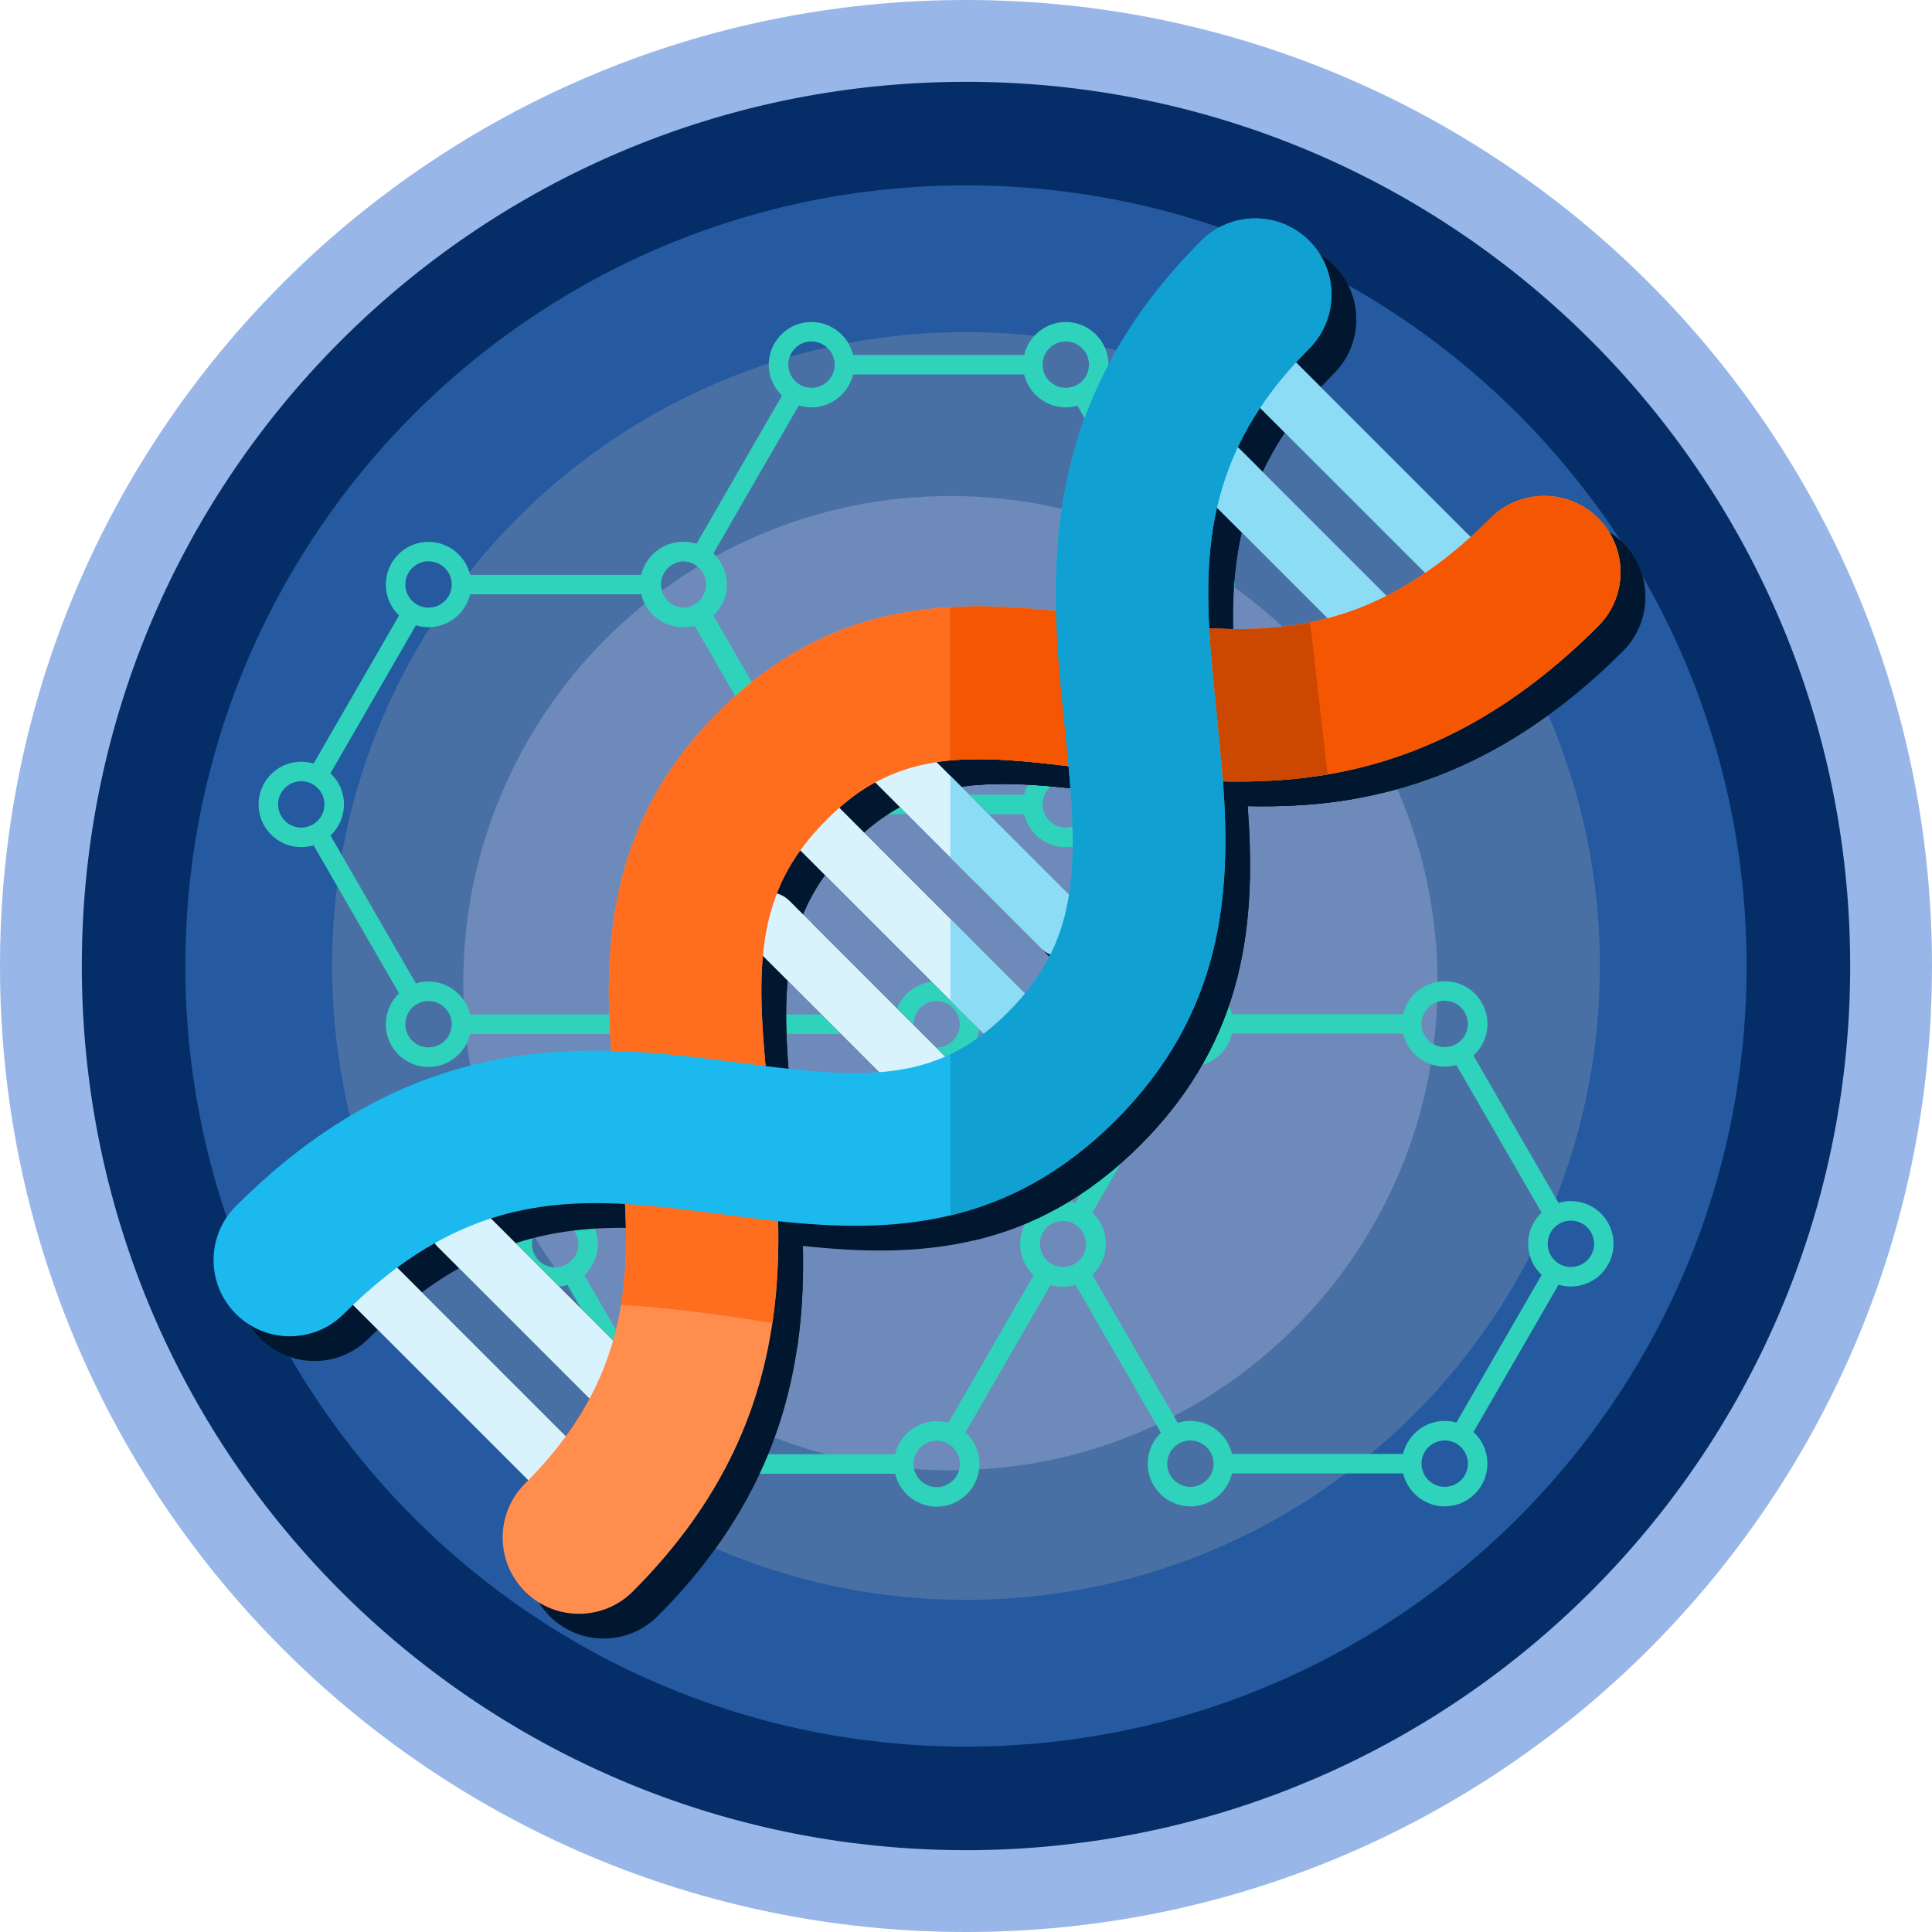
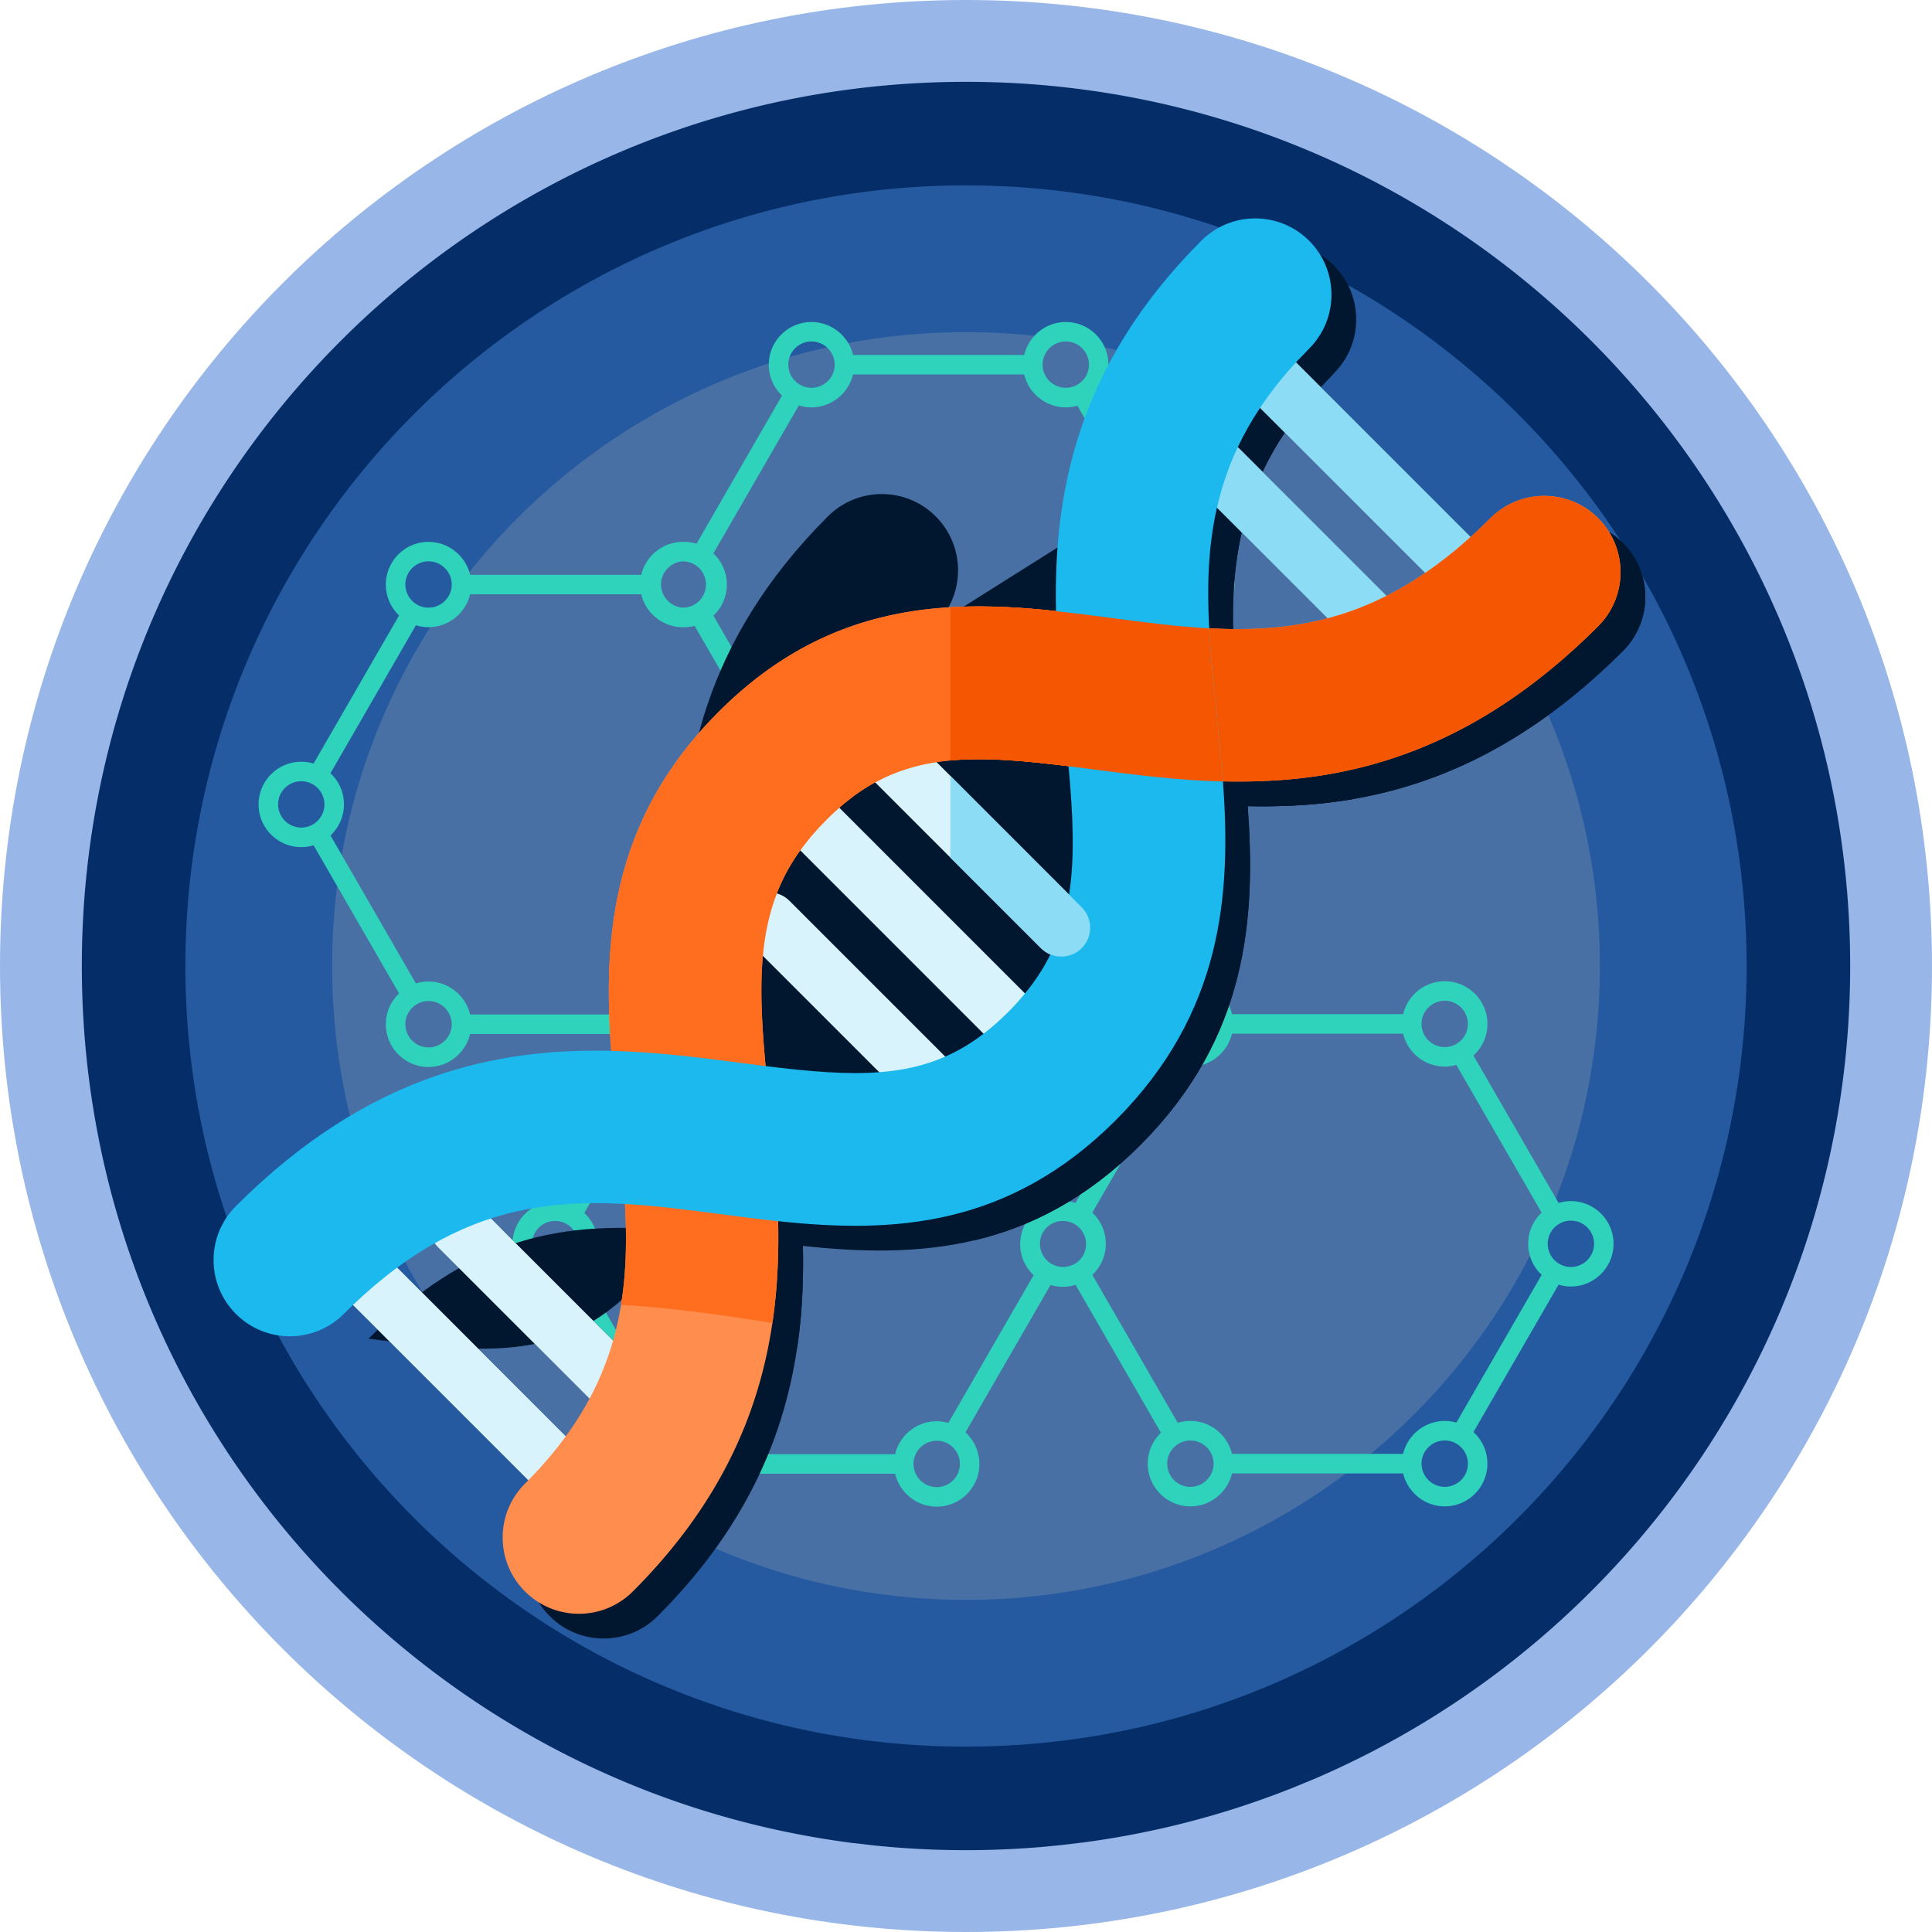
<svg xmlns="http://www.w3.org/2000/svg" xmlns:xlink="http://www.w3.org/1999/xlink" width="710" height="710" fill="none">
  <path d="M355 710c196.061 0 355-158.939 355-355S551.061 0 355 0 0 158.939 0 355s158.939 355 355 355z" fill="#98b7e8" />
  <path d="M679.93 355c0 133.99-81.11 249.04-196.9 298.73l-8.12 3.35a322.36 322.36 0 0 1-76.35 19.95l-8.34 1c-11.57 1.26-23.32 1.9-35.22 1.9a327.8 327.8 0 0 1-33.33-1.69l-8.33-.95c-26.61-3.42-52.22-10.04-76.42-19.49-2.72-1.06-5.43-2.16-8.11-3.3C112.04 605.25 30.07 489.69 30.07 355 30.07 175.55 175.55 30.07 355 30.07S679.93 175.55 679.93 355z" fill="#052e68" />
  <path d="M641.87 355c0 118.29-71.61 219.87-173.83 263.74-2.37 1.02-4.76 2-7.17 2.96-21.33 8.48-43.91 14.47-67.41 17.61-2.45.33-4.9.63-7.36.88-10.21 1.11-20.59 1.68-31.09 1.68a289.23 289.23 0 0 1-29.43-1.49l-7.35-.84c-23.49-3.02-46.1-8.86-67.47-17.21l-7.16-2.91C140.5 575.94 68.13 473.91 68.13 355 68.13 196.57 196.57 68.13 355 68.13S641.87 196.57 641.87 355z" fill="#255aa0" />
  <path d="M587.94 355c0 96.06-58.15 178.54-141.16 214.16l-5.82 2.4c-17.32 6.88-35.66 11.75-54.74 14.3l-5.98.72c-8.29.9-16.72 1.36-25.25 1.36-8.07 0-16.04-.41-23.89-1.21l-5.97-.68c-19.08-2.45-37.44-7.2-54.79-13.97a196.23 196.23 0 0 1-5.81-2.37C180.82 534.41 122.06 451.56 122.06 355c0-128.65 104.3-232.94 232.94-232.94S587.94 226.35 587.94 355z" fill="#4870a5" />
-   <path d="M349.27 540.33c98.87 0 179.02-80.15 179.02-179.02s-80.15-179.02-179.02-179.02-179.02 80.15-179.02 179.02 80.15 179.02 179.02 179.02z" fill="#6e8aba" />
  <path d="M577.29 441.4a15.32 15.32 0 0 0-4.52.67l-31.29-54.18a15.57 15.57 0 0 0 5.14-11.6c0-8.65-7.04-15.69-15.69-15.69-7.28 0-13.62 5.12-15.27 12.11h-62.9c-1.64-6.99-7.99-12.11-15.28-12.11-8.65 0-15.68 7.04-15.68 15.69 0 4.32 1.76 8.38 4.86 11.34l-31.42 54.44c-2.96-.9-6.2-.9-9.18.04L354.78 388a15.56 15.56 0 0 0 5.13-11.6c0-8.65-7.04-15.69-15.69-15.69-7.28 0-13.62 5.12-15.27 12.11h-62.77c-.72-3.1-2.35-5.87-4.7-8.01l31.28-54.18c1.46.44 2.98.67 4.52.67.11 0 .23-.01.34-.01l.02-.01.16.01c.14.01.27.02.41.02 7.28 0 13.63-5.12 15.28-12.11h62.9c1.64 6.99 7.99 12.11 15.27 12.11 8.65 0 15.69-7.04 15.69-15.69a15.56 15.56 0 0 0-5.13-11.6l31.28-54.18c1.46.44 2.98.67 4.52.67 8.65 0 15.69-7.04 15.69-15.69s-7.04-15.68-15.69-15.68a15.32 15.32 0 0 0-4.52.67l-31.29-54.18a15.57 15.57 0 0 0 5.14-11.6c0-8.65-7.04-15.69-15.69-15.69-7.28 0-13.62 5.12-15.27 12.11h-62.9c-1.64-6.99-7.99-12.11-15.28-12.11-8.65 0-15.68 7.04-15.68 15.69 0 4.32 1.76 8.38 4.86 11.34l-31.42 54.44c-1.46-.45-2.98-.67-4.53-.67a2.18 2.18 0 0 0-.24.01c-.09-.01-.18-.01-.27-.01-7.28 0-13.62 5.12-15.27 12.11h-62.9c-1.64-6.99-7.99-12.11-15.28-12.11-8.65 0-15.68 7.04-15.68 15.69 0 4.32 1.76 8.38 4.86 11.34l-31.42 54.44c-1.46-.45-2.98-.67-4.53-.67-8.65 0-15.68 7.04-15.68 15.68 0 8.65 7.04 15.69 15.68 15.69a15.67 15.67 0 0 0 4.53-.67l31.42 54.43c-3.1 2.96-4.86 7.03-4.86 11.35 0 8.65 7.04 15.69 15.68 15.69 7.28 0 13.63-5.12 15.28-12.11h62.77a15.57 15.57 0 0 0 4.43 7.75l-31.42 54.44c-1.46-.45-2.98-.67-4.53-.67-8.65 0-15.68 7.04-15.68 15.68 0 8.65 7.04 15.69 15.68 15.69a15.67 15.67 0 0 0 4.53-.67l31.42 54.43A15.63 15.63 0 0 0 235.1 538c0 8.65 7.04 15.69 15.68 15.69 7.28 0 13.63-5.12 15.28-12.11h62.9c1.64 6.99 7.99 12.11 15.27 12.11 8.65 0 15.69-7.04 15.69-15.69a15.56 15.56 0 0 0-5.13-11.6l31.28-54.18c2.97.9 6.21.89 9.19-.05l31.39 54.37c-3.1 2.96-4.86 7.03-4.86 11.35 0 8.65 7.04 15.69 15.68 15.69 7.28 0 13.63-5.12 15.28-12.11h62.9c1.64 6.99 7.99 12.11 15.27 12.11 8.65 0 15.69-7.04 15.69-15.69a15.56 15.56 0 0 0-5.13-11.6l31.28-54.18c1.46.44 2.98.67 4.52.67 8.65 0 15.69-7.04 15.69-15.69.01-8.65-7.03-15.69-15.68-15.69zM431.7 531.63l.18-.17c.84-.73 1.8-1.28 2.87-1.64.87-.3 1.79-.45 2.72-.45a8.57 8.57 0 0 1 8.52 8.53c0 .61-.06 1.2-.19 1.77a8.56 8.56 0 0 1-8.34 6.75 8.52 8.52 0 0 1-8.51-8.52 8.49 8.49 0 0 1 2.75-6.27zm-30.26-63.11c.47-.45.9-.92 1.3-1.41 2.35-2.82 3.64-6.38 3.64-10.03a15.6 15.6 0 0 0-4.96-11.43l31.4-54.38a15.71 15.71 0 0 0 4.64.7c7.28 0 13.63-5.12 15.28-12.1h62.9c1.64 6.98 7.99 12.1 15.27 12.1 1.46 0 2.9-.2 4.29-.6l31.35 54.29a15.59 15.59 0 0 0-4.95 11.42c0 4.37 1.79 8.47 4.95 11.43l-31.34 54.28a15.61 15.61 0 0 0-4.3-.6c-7.28 0-13.62 5.12-15.27 12.11h-62.9c-1.64-6.99-7.99-12.11-15.28-12.11-1.59 0-3.15.23-4.64.7l-31.38-54.37zm135.02-85.77c-.9.77-1.97 1.36-3.12 1.7-.79.23-1.6.35-2.43.35a8.55 8.55 0 0 1-8.33-6.75c-.12-.56-.18-1.15-.18-1.76a8 8 0 0 1 .19-1.77 8.56 8.56 0 0 1 8.33-6.75 8.53 8.53 0 0 1 8.52 8.52c0 2.49-1.08 4.84-2.98 6.46zm-90.65-4.69c-.83 3.91-4.34 6.74-8.34 6.74-.92 0-1.84-.15-2.71-.44-1.12-.38-2.17-1.01-3.06-1.82-1.74-1.6-2.74-3.88-2.74-6.25 0-4.7 3.82-8.52 8.51-8.52a8.57 8.57 0 0 1 8.52 8.53c.01.61-.06 1.2-.18 1.76zm-46.69 79.13c0 1.91-.63 3.72-1.81 5.24l-.09.11a1.46 1.46 0 0 1-.16.19l-.1.11a6.25 6.25 0 0 1-.58.57 8.35 8.35 0 0 1-3.06 1.78 8.46 8.46 0 0 1-2.63.42 8.52 8.52 0 0 1-8.51-8.52c0-1.96.65-3.8 1.87-5.31l.12-.15c.06-.07.13-.14.19-.21l.07-.07c.15-.16.3-.32.46-.46.88-.8 1.95-1.41 3.09-1.78a8.34 8.34 0 0 1 2.61-.41 8.5 8.5 0 0 1 8.53 8.49zM245 531.74l.19-.18c.84-.73 1.8-1.28 2.87-1.64a8.3 8.3 0 0 1 2.72-.45 8.57 8.57 0 0 1 8.34 6.76c.12.57.19 1.17.19 1.77a8 8 0 0 1-.19 1.77 8.57 8.57 0 0 1-8.34 6.75 8.52 8.52 0 0 1-8.51-8.52c-.01-2.4.97-4.62 2.73-6.26zm-93.29-161.6l.18-.17a8.64 8.64 0 0 1 2.87-1.65 8.3 8.3 0 0 1 2.72-.45 8.57 8.57 0 0 1 8.34 6.76c.12.57.19 1.17.19 1.77a8 8 0 0 1-.19 1.77 8.57 8.57 0 0 1-8.34 6.75 8.52 8.52 0 0 1-8.51-8.52 8.44 8.44 0 0 1 2.74-6.26zm-30.26-63.11c3.16-2.96 4.95-7.06 4.95-11.43a15.58 15.58 0 0 0-4.96-11.43l31.4-54.38a15.71 15.71 0 0 0 4.64.7c7.28 0 13.63-5.12 15.28-12.1h62.9c1.64 6.98 7.99 12.1 15.27 12.1.07 0 .15 0 .24-.01.09.01.18.01.27.01 1.29 0 2.57-.17 3.84-.49l31.28 54.18a15.59 15.59 0 0 0-4.95 11.42c0 4.37 1.79 8.47 4.95 11.43l-31.34 54.28a15.61 15.61 0 0 0-4.3-.6h-.15c-7.27 0-13.61 5.12-15.25 12.11h-62.77c-1.64-6.99-7.99-12.11-15.28-12.11-1.59 0-3.15.23-4.64.7l-31.38-54.38zm270.21-181.55a8.54 8.54 0 0 1 8.53 8.52c0 2.49-1.08 4.84-2.98 6.46-.9.77-1.97 1.36-3.12 1.7-.79.23-1.6.35-2.43.35a8.55 8.55 0 0 1-8.33-6.75c-.12-.56-.18-1.15-.18-1.76a8 8 0 0 1 .19-1.77 8.55 8.55 0 0 1 8.32-6.75zm35.64 77.9a15.59 15.59 0 0 0-4.95 11.42c0 4.37 1.79 8.47 4.95 11.43l-31.34 54.28a15.61 15.61 0 0 0-4.3-.6c-7.28 0-13.62 5.12-15.27 12.11h-62.9c-1.64-6.99-7.99-12.11-15.28-12.11-.14 0-.28.01-.41.02l-.07.01-.11-.01c-.11-.01-.22-.01-.33-.01a15.26 15.26 0 0 0-3.84.49l-31.28-54.17c3.16-2.96 4.95-7.06 4.95-11.43a15.6 15.6 0 0 0-4.96-11.43l31.4-54.38a15.71 15.71 0 0 0 4.64.7c7.28 0 13.63-5.12 15.28-12.1h62.9c1.64 6.98 7.99 12.1 15.27 12.1 1.46 0 2.9-.2 4.29-.6l31.36 54.28zm-134.86 85.96l.18-.17a8.74 8.74 0 0 1 2.87-1.65c.68-.23 1.41-.38 2.18-.42a8.48 8.48 0 0 1 8.15 8.49c0 4.56-3.56 8.28-8.11 8.5a8.5 8.5 0 0 1-8.01-8.5c0-2.39.98-4.61 2.74-6.25zm-35.97-68.08c-.89.77-1.97 1.36-3.12 1.7a8.54 8.54 0 0 1-2.15.35c-4.57-.12-8.28-3.94-8.28-8.51 0-4.6 3.74-8.41 8.26-8.5 4.63.14 8.26 3.88 8.26 8.51.01 2.48-1.07 4.83-2.97 6.45zM242.6 374.63c.82-3.88 4.3-6.72 8.24-6.75 3.97.03 7.46 2.87 8.28 6.75.12.57.19 1.17.19 1.77 0 .61-.06 1.2-.19 1.77a8.57 8.57 0 0 1-8.34 6.74 6.19 6.19 0 0 1-.63-.03c-3.68-.34-6.78-3.1-7.55-6.72v-.01a8.57 8.57 0 0 1-.18-1.77c0-.61.05-1.18.18-1.75zM246.14 523l-31.39-54.38c3.16-2.96 4.95-7.06 4.95-11.43a15.6 15.6 0 0 0-4.96-11.43l31.4-54.38c1.05.32 2.14.54 3.25.63.54.05 1.04.08 1.53.08 7.27 0 13.62-5.12 15.26-12.11h62.77c1.64 6.98 7.99 12.1 15.27 12.1 1.46 0 2.9-.2 4.29-.6l31.34 54.28c-.48.46-.92.94-1.33 1.44a16.23 16.23 0 0 0-.77 1.03l-.07.1c-1.81 2.63-2.77 5.7-2.77 8.86 0 4.37 1.79 8.47 4.95 11.43l-31.34 54.28a15.61 15.61 0 0 0-4.3-.6c-7.28 0-13.62 5.12-15.27 12.11h-62.9c-1.64-6.99-7.99-12.11-15.28-12.11-1.59 0-3.14.24-4.63.7zm103.63-140.14c-.9.77-1.97 1.36-3.12 1.7-.79.23-1.6.35-2.43.35a8.55 8.55 0 0 1-8.33-6.75c-.12-.56-.18-1.15-.18-1.76a8 8 0 0 1 .19-1.77 8.56 8.56 0 0 1 8.33-6.75 8.54 8.54 0 0 1 5.54 14.98zm41.89-78.73c-4 0-7.5-2.84-8.33-6.76-.12-.57-.19-1.17-.19-1.77a8 8 0 0 1 .19-1.77 8.56 8.56 0 0 1 8.33-6.75c.83 0 1.65.12 2.44.35 1.15.34 2.19.91 3.11 1.7 1.89 1.63 2.98 3.98 2.98 6.47 0 4.7-3.83 8.53-8.53 8.53zm37.86-89.33c0-2.4 1.03-4.71 2.82-6.32a8.49 8.49 0 0 1 3.08-1.77h.01a8.34 8.34 0 0 1 2.61-.41c4.7 0 8.53 3.82 8.53 8.51a8.53 8.53 0 0 1-8.53 8.52c-.89 0-1.78-.14-2.63-.42-1.13-.37-2.16-.96-3.07-1.78a8.53 8.53 0 0 1-2.82-6.33zm-122.96-79.03c-.83 3.91-4.34 6.74-8.34 6.74-.92 0-1.84-.15-2.71-.44-1.12-.38-2.17-1.01-3.06-1.82-1.74-1.6-2.74-3.88-2.74-6.25 0-4.7 3.82-8.52 8.51-8.52a8.57 8.57 0 0 1 8.52 8.53c0 .61-.06 1.2-.18 1.76zm-140.74 80.8c-.83 3.91-4.34 6.74-8.34 6.74-.92 0-1.84-.15-2.71-.44-1.11-.38-2.17-1.01-3.06-1.82-1.74-1.6-2.74-3.88-2.74-6.25 0-4.7 3.82-8.52 8.51-8.52a8.57 8.57 0 0 1 8.34 6.76c.12.57.19 1.17.19 1.77s-.07 1.2-.19 1.76zm-46.59 79.03a8.49 8.49 0 0 1-2.83 6.33 8.35 8.35 0 0 1-3.06 1.78c-.86.28-1.75.42-2.63.42a8.52 8.52 0 0 1-8.51-8.52c0-4.69 3.82-8.51 8.51-8.51.89 0 1.78.14 2.63.42a8.49 8.49 0 0 1 3.06 1.77 8.43 8.43 0 0 1 2.83 6.31zm93.3 161.59a8.49 8.49 0 0 1-2.83 6.33 8.35 8.35 0 0 1-3.06 1.78 8.46 8.46 0 0 1-2.63.42 8.52 8.52 0 0 1-8.51-8.52c0-4.69 3.82-8.51 8.51-8.51.89 0 1.78.14 2.63.42a8.47 8.47 0 0 1 3.07 1.77 8.49 8.49 0 0 1 2.82 6.31zm123.37 79.03a8.56 8.56 0 0 1 8.33-6.75c.83 0 1.65.12 2.44.35 1.15.34 2.19.91 3.11 1.7a8.55 8.55 0 0 1 2.98 6.47 8.53 8.53 0 0 1-8.53 8.52c-4 0-7.5-2.84-8.33-6.76-.12-.57-.19-1.17-.19-1.77s.06-1.18.19-1.76zm186.69-.1a8.56 8.56 0 0 1 8.33-6.75c.83 0 1.65.12 2.44.35 1.15.34 2.19.91 3.11 1.7 1.89 1.63 2.98 3.98 2.98 6.47a8.53 8.53 0 0 1-8.52 8.52c-4 0-7.5-2.84-8.33-6.76-.12-.57-.19-1.17-.19-1.77s.05-1.19.18-1.76zm63.22-79.03a8.53 8.53 0 0 1-8.52 8.52c-.89 0-1.78-.14-2.63-.42a8.37 8.37 0 0 1-3.06-1.78c-1.79-1.6-2.82-3.91-2.82-6.32 0-2.4 1.03-4.71 2.82-6.32.89-.8 1.95-1.41 3.09-1.78a8.34 8.34 0 0 1 2.61-.41c4.69-.01 8.51 3.81 8.51 8.51z" fill="#2fd3bb" />
  <g fill="#01172f">
    <path d="M391.359 394.77c-2.07 2.07-4.79 3.1-7.5 3.1a10.6 10.6 0 0 1-7.51-3.1l-17.99-17.99-61.5-61.51c-4.14-4.14-4.14-10.86 0-15.01 4.14-4.14 10.86-4.14 15.01 0l46.49 46.5 33 33c4.15 4.14 4.15 10.86 0 15.01z" />
    <use xlink:href="#B" />
    <path d="M557.14 228.98c-2.07 2.08-4.79 3.11-7.5 3.11-2.72 0-5.43-1.03-7.5-3.11l-9.29-9.29-60.7-60.69-4.05-4.05c-4.14-4.14-4.14-10.86 0-15.01s10.86-4.13 15.01 0l2.28 2.28 64.21 64.21 7.54 7.55c4.14 4.15 4.14 10.86 0 15z" />
    <use xlink:href="#C" />
    <use xlink:href="#D" />
    <use xlink:href="#E" />
    <use xlink:href="#F" />
    <path d="M596.43 239.21c-34.25 34.25-67.83 49.08-99.44 54.48v.01l-1.37.23-1.34.21-1.47.21-4.33.58-1.88.21a69.79 69.79 0 0 1-2.03.21l-2.09.19-1.92.16-2.16.15c-.68.05-1.35.09-2.03.12-6.04.34-11.99.4-17.84.27-16.91-.41-33.01-2.52-48.05-4.49l-5.85-.76-2.84-.36-2.81-.34-8.11-.91-5.18-.49-2.53-.21-4.92-.33c-7.09-.4-13.67-.4-19.88.17a101.39 101.39 0 0 0-5.06.61c-.01 0-.03 0-.05.01-1.12.16-2.23.36-3.32.58-6.73 1.32-13.06 3.52-19.18 6.86-.05.02-.1.05-.15.08-1.09.59-2.18 1.24-3.25 1.9-1.68 1.05-3.35 2.2-5 3.44l-1.51 1.17a78.09 78.09 0 0 0-3.27 2.71c-1.57 1.36-3.12 2.82-4.69 4.38l-.05.05-.03.03-1.7 1.74c-1.09 1.16-2.15 2.3-3.15 3.47-1.72 1.98-3.29 3.99-4.73 6-1.12 1.53-2.14 3.08-3.09 4.64-.31.49-.6.99-.89 1.49-.42.73-.83 1.46-1.22 2.2-.64 1.2-1.24 2.41-1.8 3.63a68.27 68.27 0 0 0-1.63 3.85 73.26 73.26 0 0 0-2.64 8.16c-.27 1-.5 2.02-.73 3.04l-.51 2.49a78.39 78.39 0 0 0-.63 3.83c-.27 1.77-.47 3.57-.63 5.41-1.1 11.9-.41 25.17 1 40.55l1.34 13.53.6 5.87 1.88 21.12a349.98 349.98 0 0 1 .79 16.45c.15 7.09.06 14.3-.43 21.63-.02.41-.05.82-.08 1.23l-.09 1.29-.3 3.39-.42 3.96-.5 3.97-.29 1.99c-4.75 32.13-18.39 65.78-51.28 98.67-10.95 10.94-28.68 10.95-39.63 0s-10.95-28.69 0-39.63l1.23-1.25c5.31-5.41 9.88-10.81 13.8-16.2a118.01 118.01 0 0 0 8.7-13.81c3.8-7.1 6.61-14.2 8.65-21.36 1.24-4.35 2.19-8.72 2.91-13.1v-.01l.45-3.01a121.67 121.67 0 0 0 .7-6.05c.86-9.18.82-18.49.31-28.01l-.39-6.17c-.59-8.21-1.46-16.58-2.35-25.17l-2.33-24.93c-3-41.05-.1-84.99 39.49-124.57 27.58-27.59 56.67-36.76 85.18-38.43 13.14-.78 26.14.05 38.81 1.4 6.98.74 13.85 1.63 20.59 2.52 12.24 1.61 24.07 3.15 35.69 3.79 5.52.32 11 .42 16.45.21l1.43-.06 1.42-.07 1.43-.08a126.7 126.7 0 0 0 12.8-1.48c.43-.07.85-.14 1.28-.23.77-.13 1.52-.28 2.29-.43 2.15-.44 4.29-.93 6.43-1.5 7.2-1.89 14.42-4.58 21.73-8.29 4.68-2.35 9.38-5.14 14.13-8.38 5.51-3.75 11.09-8.15 16.75-13.26a205.17 205.17 0 0 0 7.2-6.85c10.95-10.95 28.68-10.94 39.63 0 10.92 11 10.92 28.75-.02 39.68z" />
    <path d="M596.429 239.21c-34.25 34.25-67.83 49.08-99.44 54.48v.01l-1.37.23-1.34.21-1.47.21-4.33.58-1.88.21a69.79 69.79 0 0 1-2.03.21l-2.09.19-1.92.16-2.16.15c-.68.05-1.35.09-2.03.12-6.04.34-11.99.4-17.84.27-16.91-.41-33.01-2.52-48.05-4.49l-5.85-.76-2.84-.36-2.81-.34-8.11-.91-5.18-.49-2.53-.21-4.92-.33c-7.09-.4-13.67-.4-19.88.17V232.3c13.14-.78 26.14.05 38.81 1.4 6.98.74 13.85 1.63 20.59 2.52 12.24 1.61 24.07 3.15 35.69 3.79 5.52.32 11 .42 16.45.21l1.43-.06 1.42-.07 1.43-.08a126.7 126.7 0 0 0 12.8-1.48c.43-.07.85-.14 1.28-.23.77-.13 1.52-.28 2.29-.43 2.15-.44 4.29-.93 6.43-1.5 7.2-1.89 14.42-4.58 21.73-8.29 4.68-2.35 9.38-5.14 14.13-8.38 5.51-3.75 11.09-8.15 16.75-13.26a205.17 205.17 0 0 0 7.2-6.85c10.95-10.95 28.68-10.94 39.63 0s10.95 28.69.01 39.62z" />
    <path d="M496.989 293.7v.01l-1.37.23-1.34.21-1.47.21-4.33.58-1.88.21-2.03.21-2.09.19-1.92.16-2.16.15-2.03.12c-6.04.34-11.99.4-17.84.27-.62-8.46-1.48-16.79-2.33-24.93-1.11-10.74-2.2-21.17-2.74-31.34 5.52.32 11 .42 16.45.21.48-.01.95-.03 1.43-.06l1.42-.07 1.43-.08a126.7 126.7 0 0 0 12.8-1.48c.42-.06.85-.14 1.28-.23.77-.13 1.52-.28 2.29-.43l6.43 55.86z" />
    <use xlink:href="#G" />
-     <path d="M490.19 137.21l-4.81 5.01c-5.15 5.61-9.53 11.19-13.24 16.78-3.21 4.81-5.91 9.63-8.19 14.44-3.47 7.38-5.94 14.77-7.64 22.23-3.27 14.43-3.67 29.11-2.85 44.33.54 10.18 1.63 20.6 2.74 31.34l2.33 24.93c2.99 41.04.09 84.98-39.49 124.57-19.71 19.7-40.19 30.01-60.68 34.91-21.39 5.1-42.78 4.31-63.31 2.12-6.98-.74-13.85-1.64-20.59-2.52-12.24-1.61-24.07-3.15-35.69-3.8-16.64-.92-32.85.01-49.24 5.3-6.84 2.22-13.72 5.19-20.67 9.1-4.55 2.56-9.15 5.52-13.79 8.95-5.35 3.95-10.76 8.51-16.26 13.75l-3.39 3.31c-10.95 10.95-28.69 10.95-39.63 0-10.95-10.94-10.95-28.68 0-39.63 48.54-48.54 95.75-58.07 137.9-57.05 16.92.41 33.01 2.52 48.05 4.48l8.7 1.12c16.03 1.97 29.64 3.17 41.79 2.24 8.72-.65 16.68-2.4 24.26-5.74l1.87-.86c4.16-1.99 8.21-4.48 12.21-7.55 2.97-2.26 5.9-4.85 8.84-7.78 2.33-2.32 4.45-4.66 6.37-7.02 3.84-4.67 6.92-9.43 9.34-14.34 3.45-6.93 5.61-14.18 6.84-21.99 2.15-13.57 1.49-28.88-.18-47.18l-1.34-13.53c-1.42-13.69-2.94-28.25-3.27-43.44-.96-42.7 7.42-90.14 53.39-136.12 10.95-10.95 28.68-10.95 39.63 0 10.95 10.96 10.95 28.7 0 39.64z" />
+     <path d="M490.19 137.21l-4.81 5.01c-5.15 5.61-9.53 11.19-13.24 16.78-3.21 4.81-5.91 9.63-8.19 14.44-3.47 7.38-5.94 14.77-7.64 22.23-3.27 14.43-3.67 29.11-2.85 44.33.54 10.18 1.63 20.6 2.74 31.34l2.33 24.93c2.99 41.04.09 84.98-39.49 124.57-19.71 19.7-40.19 30.01-60.68 34.91-21.39 5.1-42.78 4.31-63.31 2.12-6.98-.74-13.85-1.64-20.59-2.52-12.24-1.61-24.07-3.15-35.69-3.8-16.64-.92-32.85.01-49.24 5.3-6.84 2.22-13.72 5.19-20.67 9.1-4.55 2.56-9.15 5.52-13.79 8.95-5.35 3.95-10.76 8.51-16.26 13.75l-3.39 3.31l8.7 1.12c16.03 1.97 29.64 3.17 41.79 2.24 8.72-.65 16.68-2.4 24.26-5.74l1.87-.86c4.16-1.99 8.21-4.48 12.21-7.55 2.97-2.26 5.9-4.85 8.84-7.78 2.33-2.32 4.45-4.66 6.37-7.02 3.84-4.67 6.92-9.43 9.34-14.34 3.45-6.93 5.61-14.18 6.84-21.99 2.15-13.57 1.49-28.88-.18-47.18l-1.34-13.53c-1.42-13.69-2.94-28.25-3.27-43.44-.96-42.7 7.42-90.14 53.39-136.12 10.95-10.95 28.68-10.95 39.63 0 10.95 10.96 10.95 28.7 0 39.64z" />
    <use xlink:href="#H" />
    <use xlink:href="#I" />
    <path d="M458.529 296.28c-16.91-.41-33.01-2.52-48.05-4.49l-5.85-.76-2.84-.36-2.81-.34-8.11-.91-5.18-.49-2.53-.21-4.92-.33c-7.09-.4-13.67-.4-19.88.17V232.3c13.14-.78 26.14.05 38.81 1.4 6.98.74 13.85 1.63 20.59 2.52 12.24 1.61 24.07 3.15 35.69 3.79.54 10.18 1.63 20.6 2.74 31.34l2.34 24.93z" />
    <path d="M490.189 137.21l-4.81 5.01c-5.15 5.61-9.53 11.19-13.24 16.78-3.21 4.81-5.91 9.63-8.19 14.44-3.47 7.38-5.94 14.77-7.64 22.23-3.27 14.43-3.67 29.11-2.85 44.33.54 10.18 1.63 20.6 2.74 31.34l2.33 24.93c2.99 41.04.09 84.98-39.49 124.57-19.71 19.7-40.19 30.01-60.68 34.91v-59.22c4.16-1.99 8.21-4.48 12.21-7.55 2.97-2.26 5.9-4.85 8.84-7.78 2.33-2.32 4.45-4.66 6.37-7.02 3.84-4.67 6.92-9.43 9.34-14.34 3.45-6.93 5.61-14.18 6.84-21.99 2.15-13.57 1.49-28.88-.18-47.18l-1.34-13.53c-1.42-13.69-2.94-28.25-3.27-43.44-.96-42.7 7.42-90.14 53.39-136.12 10.95-10.95 28.68-10.95 39.63 0s10.95 28.69 0 39.63z" />
  </g>
  <g fill="#d9f3fc">
    <path d="M382.27 385.68c-2.07 2.07-4.79 3.1-7.5 3.1a10.6 10.6 0 0 1-7.51-3.1l-17.99-17.99-61.5-61.51c-4.14-4.14-4.14-10.86 0-15.01 4.14-4.14 10.86-4.14 15.01 0l46.49 46.5 33 33c4.14 4.14 4.14 10.87 0 15.01z" />
    <use xlink:href="#B" x="-9.1" y="-9.09" />
  </g>
  <g fill="#8cdcf5">
    <path d="M548.04 219.9c-2.07 2.08-4.79 3.11-7.5 3.11-2.72 0-5.43-1.03-7.5-3.11l-9.29-9.29-60.7-60.69-4.05-4.05c-4.14-4.14-4.14-10.86 0-15.01 4.14-4.14 10.86-4.13 15.01 0l2.28 2.28 64.21 64.21 7.54 7.55c4.14 4.14 4.14 10.85 0 15z" />
    <use xlink:href="#C" x="-9.1" y="-9.09" />
  </g>
  <g fill="#d9f3fc">
    <use xlink:href="#D" x="-9.1" y="-9.09" />
    <use xlink:href="#E" x="-9.1" y="-9.09" />
    <use xlink:href="#F" x="-9.1" y="-9.09" />
  </g>
  <path d="M587.33 230.12c-34.25 34.25-67.83 49.08-99.44 54.48v.01l-1.37.23-1.34.21-1.47.21-4.33.58-1.88.21a69.79 69.79 0 0 1-2.03.21l-2.09.19-1.92.16-2.16.15c-.68.05-1.35.09-2.03.12-6.04.34-11.99.4-17.84.27-16.91-.41-33.01-2.52-48.05-4.49l-5.85-.76-2.84-.36-2.81-.34-8.11-.91-5.18-.49-2.53-.21-4.92-.33c-7.09-.4-13.67-.4-19.88.17a101.39 101.39 0 0 0-5.06.61c-.01 0-.03 0-.05.01-1.12.16-2.23.36-3.32.58-6.73 1.32-13.06 3.52-19.18 6.86-.05.02-.1.05-.15.08-1.09.59-2.18 1.24-3.25 1.9-1.68 1.05-3.35 2.2-5 3.44l-1.51 1.17a78.09 78.09 0 0 0-3.27 2.71c-1.57 1.36-3.12 2.82-4.69 4.38l-.05.05-.03.03-1.7 1.74c-1.09 1.16-2.15 2.3-3.15 3.47-1.72 1.98-3.29 3.99-4.73 6-1.12 1.53-2.14 3.08-3.09 4.64-.31.49-.6.99-.89 1.49-.42.73-.83 1.46-1.22 2.2-.64 1.2-1.24 2.41-1.8 3.63a68.27 68.27 0 0 0-1.63 3.85 73.26 73.26 0 0 0-2.64 8.16c-.27 1-.5 2.02-.73 3.04l-.51 2.49a78.39 78.39 0 0 0-.63 3.83c-.27 1.77-.47 3.57-.63 5.41-1.1 11.9-.41 25.17 1 40.55l1.34 13.53.6 5.87 1.88 21.12a349.98 349.98 0 0 1 .79 16.45c.15 7.09.06 14.3-.43 21.63-.02.41-.05.82-.08 1.23l-.09 1.29-.3 3.39-.42 3.96-.5 3.97-.29 1.99c-4.75 32.13-18.39 65.78-51.28 98.67-10.95 10.94-28.68 10.95-39.63 0s-10.95-28.69 0-39.63l1.23-1.25c5.31-5.41 9.88-10.81 13.8-16.2a118.01 118.01 0 0 0 8.7-13.81c3.8-7.1 6.61-14.2 8.65-21.36 1.24-4.35 2.19-8.72 2.91-13.1v-.01l.45-3.01a121.67 121.67 0 0 0 .7-6.05c.86-9.18.82-18.49.31-28.01l-.39-6.17c-.59-8.21-1.46-16.58-2.35-25.17l-2.33-24.93c-3-41.05-.1-84.99 39.49-124.57 27.58-27.59 56.67-36.76 85.18-38.43 13.14-.78 26.14.05 38.81 1.4 6.98.74 13.85 1.63 20.59 2.52 12.24 1.61 24.07 3.15 35.69 3.79 5.52.32 11 .42 16.45.21l1.43-.06 1.42-.07 1.43-.08a126.7 126.7 0 0 0 12.8-1.48c.43-.07.85-.14 1.28-.23.77-.13 1.52-.28 2.29-.43 2.15-.44 4.29-.93 6.43-1.5 7.2-1.89 14.42-4.58 21.73-8.29 4.68-2.35 9.38-5.14 14.13-8.38 5.51-3.75 11.09-8.15 16.75-13.26a205.17 205.17 0 0 0 7.2-6.85c10.95-10.95 28.68-10.94 39.63 0 10.93 11 10.93 28.75-.02 39.68z" fill="#ff8d4e" />
  <path d="M587.33 230.12c-34.25 34.25-67.83 49.08-99.44 54.48v.01l-1.37.23-1.34.21-1.47.21-4.33.58-1.88.21a69.79 69.79 0 0 1-2.03.21l-2.09.19-1.92.16-2.16.15c-.68.05-1.35.09-2.03.12-6.04.34-11.99.4-17.84.27-16.91-.41-33.01-2.52-48.05-4.49l-5.85-.76-2.84-.36-2.81-.34-8.11-.91-5.18-.49-2.53-.21-4.92-.33c-7.09-.4-13.67-.4-19.88.17v-56.26c13.14-.78 26.14.05 38.81 1.4 6.98.74 13.85 1.63 20.59 2.52 12.24 1.61 24.07 3.15 35.69 3.79 5.52.32 11 .42 16.45.21l1.43-.06 1.42-.07 1.43-.08a126.7 126.7 0 0 0 12.8-1.48c.43-.07.85-.14 1.28-.23.77-.13 1.52-.28 2.29-.43 2.15-.44 4.29-.93 6.43-1.5 7.2-1.89 14.42-4.58 21.73-8.29 4.68-2.35 9.38-5.14 14.13-8.38 5.51-3.75 11.09-8.15 16.75-13.26a205.17 205.17 0 0 0 7.2-6.85c10.95-10.95 28.68-10.94 39.63 0 10.96 10.98 10.96 28.73.01 39.66z" fill="#f55601" />
-   <path d="M487.89 284.61v.01l-1.37.23-1.34.21-1.47.21-4.33.58-1.88.21-2.03.21-2.09.19-1.92.16-2.16.15-2.03.12c-6.04.34-11.99.4-17.84.27-.62-8.46-1.48-16.79-2.33-24.93-1.12-10.74-2.2-21.17-2.74-31.34 5.52.32 11 .42 16.45.21.48-.01.95-.03 1.43-.06l1.42-.07 1.43-.08a126.7 126.7 0 0 0 12.8-1.48c.42-.06.85-.14 1.28-.23.77-.13 1.52-.28 2.29-.43l6.43 55.86z" fill="#cc4700" />
  <use xlink:href="#G" x="-9.1" y="-9.09" fill="#ff6d1f" />
  <path d="M481.1 128.12l-4.81 5.01c-5.15 5.61-9.53 11.19-13.24 16.78-3.21 4.81-5.91 9.63-8.19 14.44-3.47 7.38-5.94 14.77-7.64 22.23-3.27 14.43-3.67 29.11-2.85 44.33.54 10.18 1.63 20.6 2.74 31.34l2.33 24.93c2.99 41.04.09 84.98-39.49 124.57-19.71 19.7-40.19 30.01-60.68 34.91-21.39 5.1-42.78 4.31-63.31 2.12-6.98-.74-13.85-1.64-20.59-2.52-12.24-1.61-24.07-3.15-35.69-3.8-16.64-.92-32.85.01-49.24 5.3-6.84 2.22-13.72 5.19-20.67 9.1-4.55 2.56-9.15 5.52-13.79 8.95-5.35 3.95-10.76 8.51-16.26 13.75l-3.39 3.31c-10.95 10.95-28.69 10.95-39.63 0-10.95-10.94-10.95-28.68 0-39.63 48.54-48.54 95.75-58.07 137.9-57.05 16.92.41 33.01 2.52 48.05 4.48l8.7 1.12c16.03 1.97 29.64 3.17 41.79 2.24 8.72-.65 16.68-2.4 24.26-5.74l1.87-.86c4.16-1.99 8.21-4.48 12.21-7.55 2.97-2.26 5.9-4.85 8.84-7.78 2.33-2.32 4.45-4.66 6.37-7.02 3.84-4.67 6.92-9.43 9.34-14.34 3.45-6.93 5.61-14.18 6.84-21.99 2.15-13.57 1.49-28.88-.18-47.18l-1.34-13.53c-1.42-13.69-2.94-28.25-3.27-43.44-.96-42.7 7.42-90.14 53.39-136.12 10.95-10.95 28.68-10.95 39.63 0s10.94 28.7 0 39.64z" fill="#1bb9ee" />
  <g fill="#8cdcf5">
    <use xlink:href="#H" x="-9.089" y="-9.09" />
    <use xlink:href="#I" x="-9.099" y="-9.09" />
  </g>
  <path d="M449.43 287.19c-16.91-.41-33.01-2.52-48.05-4.49l-5.85-.76-2.84-.36-2.81-.34-8.11-.91-5.18-.49-2.53-.21-4.92-.33c-7.09-.4-13.67-.4-19.88.17v-56.26c13.14-.78 26.14.05 38.81 1.4 6.98.74 13.85 1.63 20.59 2.52 12.24 1.61 24.07 3.15 35.69 3.79.54 10.18 1.63 20.6 2.74 31.34l2.34 24.93z" fill="#f55601" />
-   <path d="M481.1 128.12l-4.81 5.01c-5.15 5.61-9.53 11.19-13.24 16.78-3.21 4.81-5.91 9.63-8.19 14.44-3.47 7.38-5.94 14.77-7.64 22.23-3.27 14.43-3.67 29.11-2.85 44.33.54 10.18 1.63 20.6 2.74 31.34l2.33 24.93c2.99 41.04.09 84.98-39.49 124.57-19.71 19.7-40.19 30.01-60.68 34.91v-59.22c4.16-1.99 8.21-4.48 12.21-7.55 2.97-2.26 5.9-4.85 8.84-7.78 2.33-2.32 4.45-4.66 6.37-7.02 3.84-4.67 6.92-9.43 9.34-14.34 3.45-6.93 5.61-14.18 6.84-21.99 2.15-13.57 1.49-28.88-.18-47.18l-1.34-13.53c-1.42-13.69-2.94-28.25-3.27-43.44-.96-42.7 7.42-90.14 53.39-136.12 10.95-10.95 28.68-10.95 39.63 0s10.94 28.69 0 39.63z" fill="#10a0d1" />
  <defs>
    <path id="B" d="M350.02 416.54c-2.71 0-5.43-1.04-7.5-3.11l-58.3-58.3c-4.14-4.14-4.14-10.86 0-15s10.86-4.14 15 0l58.3 58.3c4.14 4.14 4.14 10.86 0 15-2.07 2.07-4.79 3.11-7.5 3.11z" />
    <path id="C" d="M515.79 250.76c-2.71 0-5.43-1.04-7.5-3.11l-58.3-58.3c-4.14-4.14-4.14-10.86 0-15s10.86-4.14 15 0l58.3 58.3c4.14 4.14 4.14 10.86 0 15-2.07 2.08-4.78 3.11-7.5 3.11z" />
    <path id="D" d="M406.64 357.52c-2.07 2.08-4.79 3.11-7.5 3.11s-5.43-1.03-7.5-3.11l-33.28-33.27-27.66-27.66c-4.14-4.14-4.14-10.86 0-15.01 4.14-4.13 10.86-4.13 15.01 0l12.65 12.65 48.27 48.28c4.15 4.16 4.15 10.87.01 15.01z" />
    <path id="E" d="M218.14 563.6c-2.71 0-5.43-1.04-7.5-3.11l-75.57-75.57c-4.14-4.14-4.14-10.86 0-15s10.86-4.14 15 0l75.57 75.57c4.14 4.14 4.14 10.86 0 15-2.07 2.07-4.79 3.11-7.5 3.11z" />
    <path id="F" d="M233.41 526.36c-2.71 0-5.43-1.04-7.5-3.11l-55.86-55.86c-4.14-4.14-4.14-10.86 0-15s10.86-4.14 15 0l55.86 55.86c4.14 4.14 4.14 10.86 0 15a10.57 10.57 0 0 1-7.5 3.11z" />
    <path id="G" d="M458.53 296.28c-16.91-.41-33.01-2.52-48.05-4.49l-5.85-.76-2.84-.36-2.81-.34-8.11-.91-5.18-.49-2.53-.21-4.92-.33c-7.09-.4-13.67-.4-19.88.17a101.39 101.39 0 0 0-5.06.61c-.01 0-.03 0-.05.01-1.12.16-2.23.36-3.32.58-6.73 1.32-13.06 3.52-19.18 6.86-.05.02-.1.05-.15.08-1.09.59-2.18 1.24-3.25 1.9-1.68 1.05-3.35 2.2-5 3.44l-1.51 1.17a78.09 78.09 0 0 0-3.27 2.71c-1.57 1.36-3.12 2.82-4.69 4.38l-.05.05-.03.03-1.7 1.74a98.88 98.88 0 0 0-3.15 3.47c-1.72 1.98-3.29 3.99-4.73 6-1.12 1.53-2.14 3.08-3.09 4.64-.31.49-.6.99-.89 1.49-.42.73-.83 1.46-1.22 2.2-.64 1.2-1.24 2.4-1.8 3.63a68.27 68.27 0 0 0-1.63 3.85 73.26 73.26 0 0 0-2.64 8.16c-.27 1-.51 2.02-.73 3.04l-.51 2.49a78.39 78.39 0 0 0-.63 3.83c-.27 1.77-.47 3.57-.63 5.41-1.1 11.9-.41 25.17 1 40.55l1.34 13.53.6 5.87 1.88 21.12a349.98 349.98 0 0 1 .79 16.45c.15 7.09.06 14.3-.43 21.63-.02.41-.05.82-.08 1.23l-.09 1.29-.3 3.39-.42 3.96-.5 3.97-.29 1.99c-18.49-3.06-37.02-5.58-55.63-6.69v-.01l.45-3.01c.28-2.01.51-4.02.7-6.05.85-9.18.82-18.49.3-28.01l-.38-6.17c-.59-8.21-1.46-16.58-2.35-25.17l-2.33-24.93c-3-41.05-.1-84.99 39.49-124.57 27.58-27.59 56.67-36.76 85.18-38.43 13.14-.78 26.14.05 38.81 1.4 6.98.74 13.85 1.63 20.59 2.52 12.24 1.61 24.07 3.15 35.69 3.79.54 10.18 1.63 20.6 2.74 31.34l2.32 24.96z" />
-     <path id="H" d="M391.359 379.76c4.14 4.14 4.14 10.86 0 15.01-2.07 2.07-4.79 3.1-7.5 3.1a10.6 10.6 0 0 1-7.51-3.1l-17.99-17.99v-30.01l33 32.99z" />
    <path id="I" d="M406.639 357.52c-2.07 2.08-4.79 3.11-7.5 3.11s-5.43-1.03-7.5-3.11l-33.28-33.27v-30.01l48.27 48.28c4.15 4.15 4.15 10.86.01 15z" />
  </defs>
</svg>